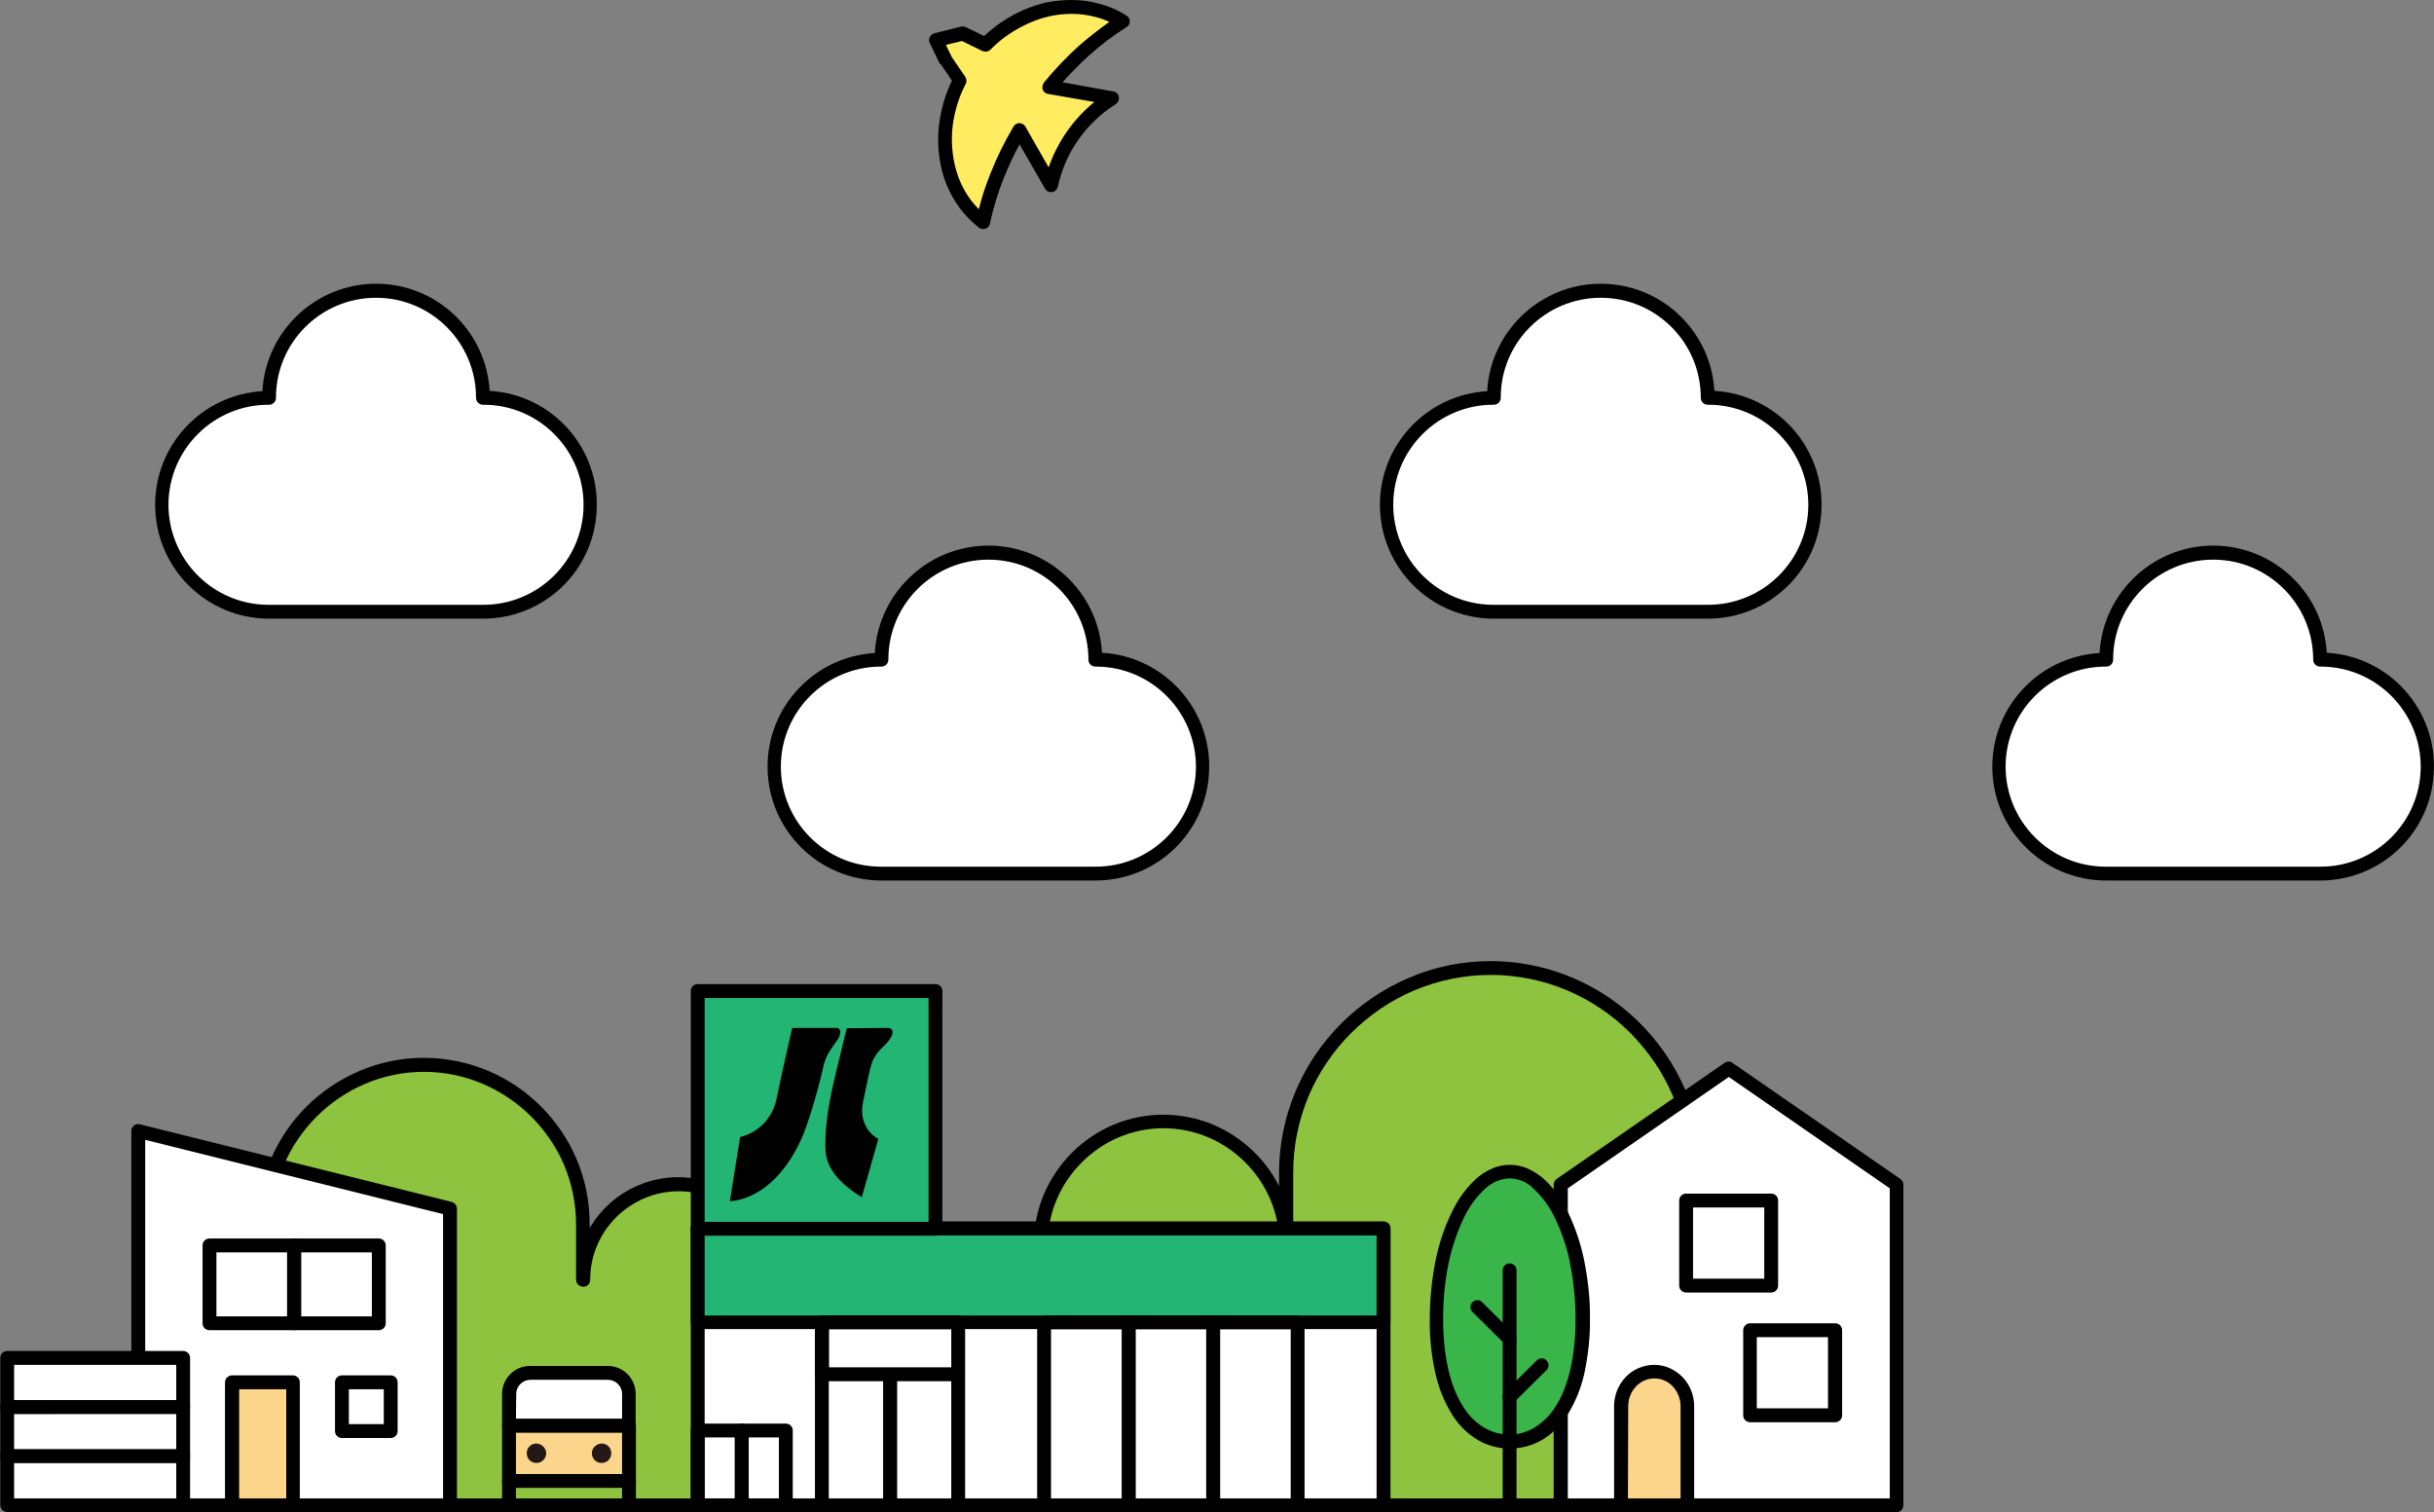
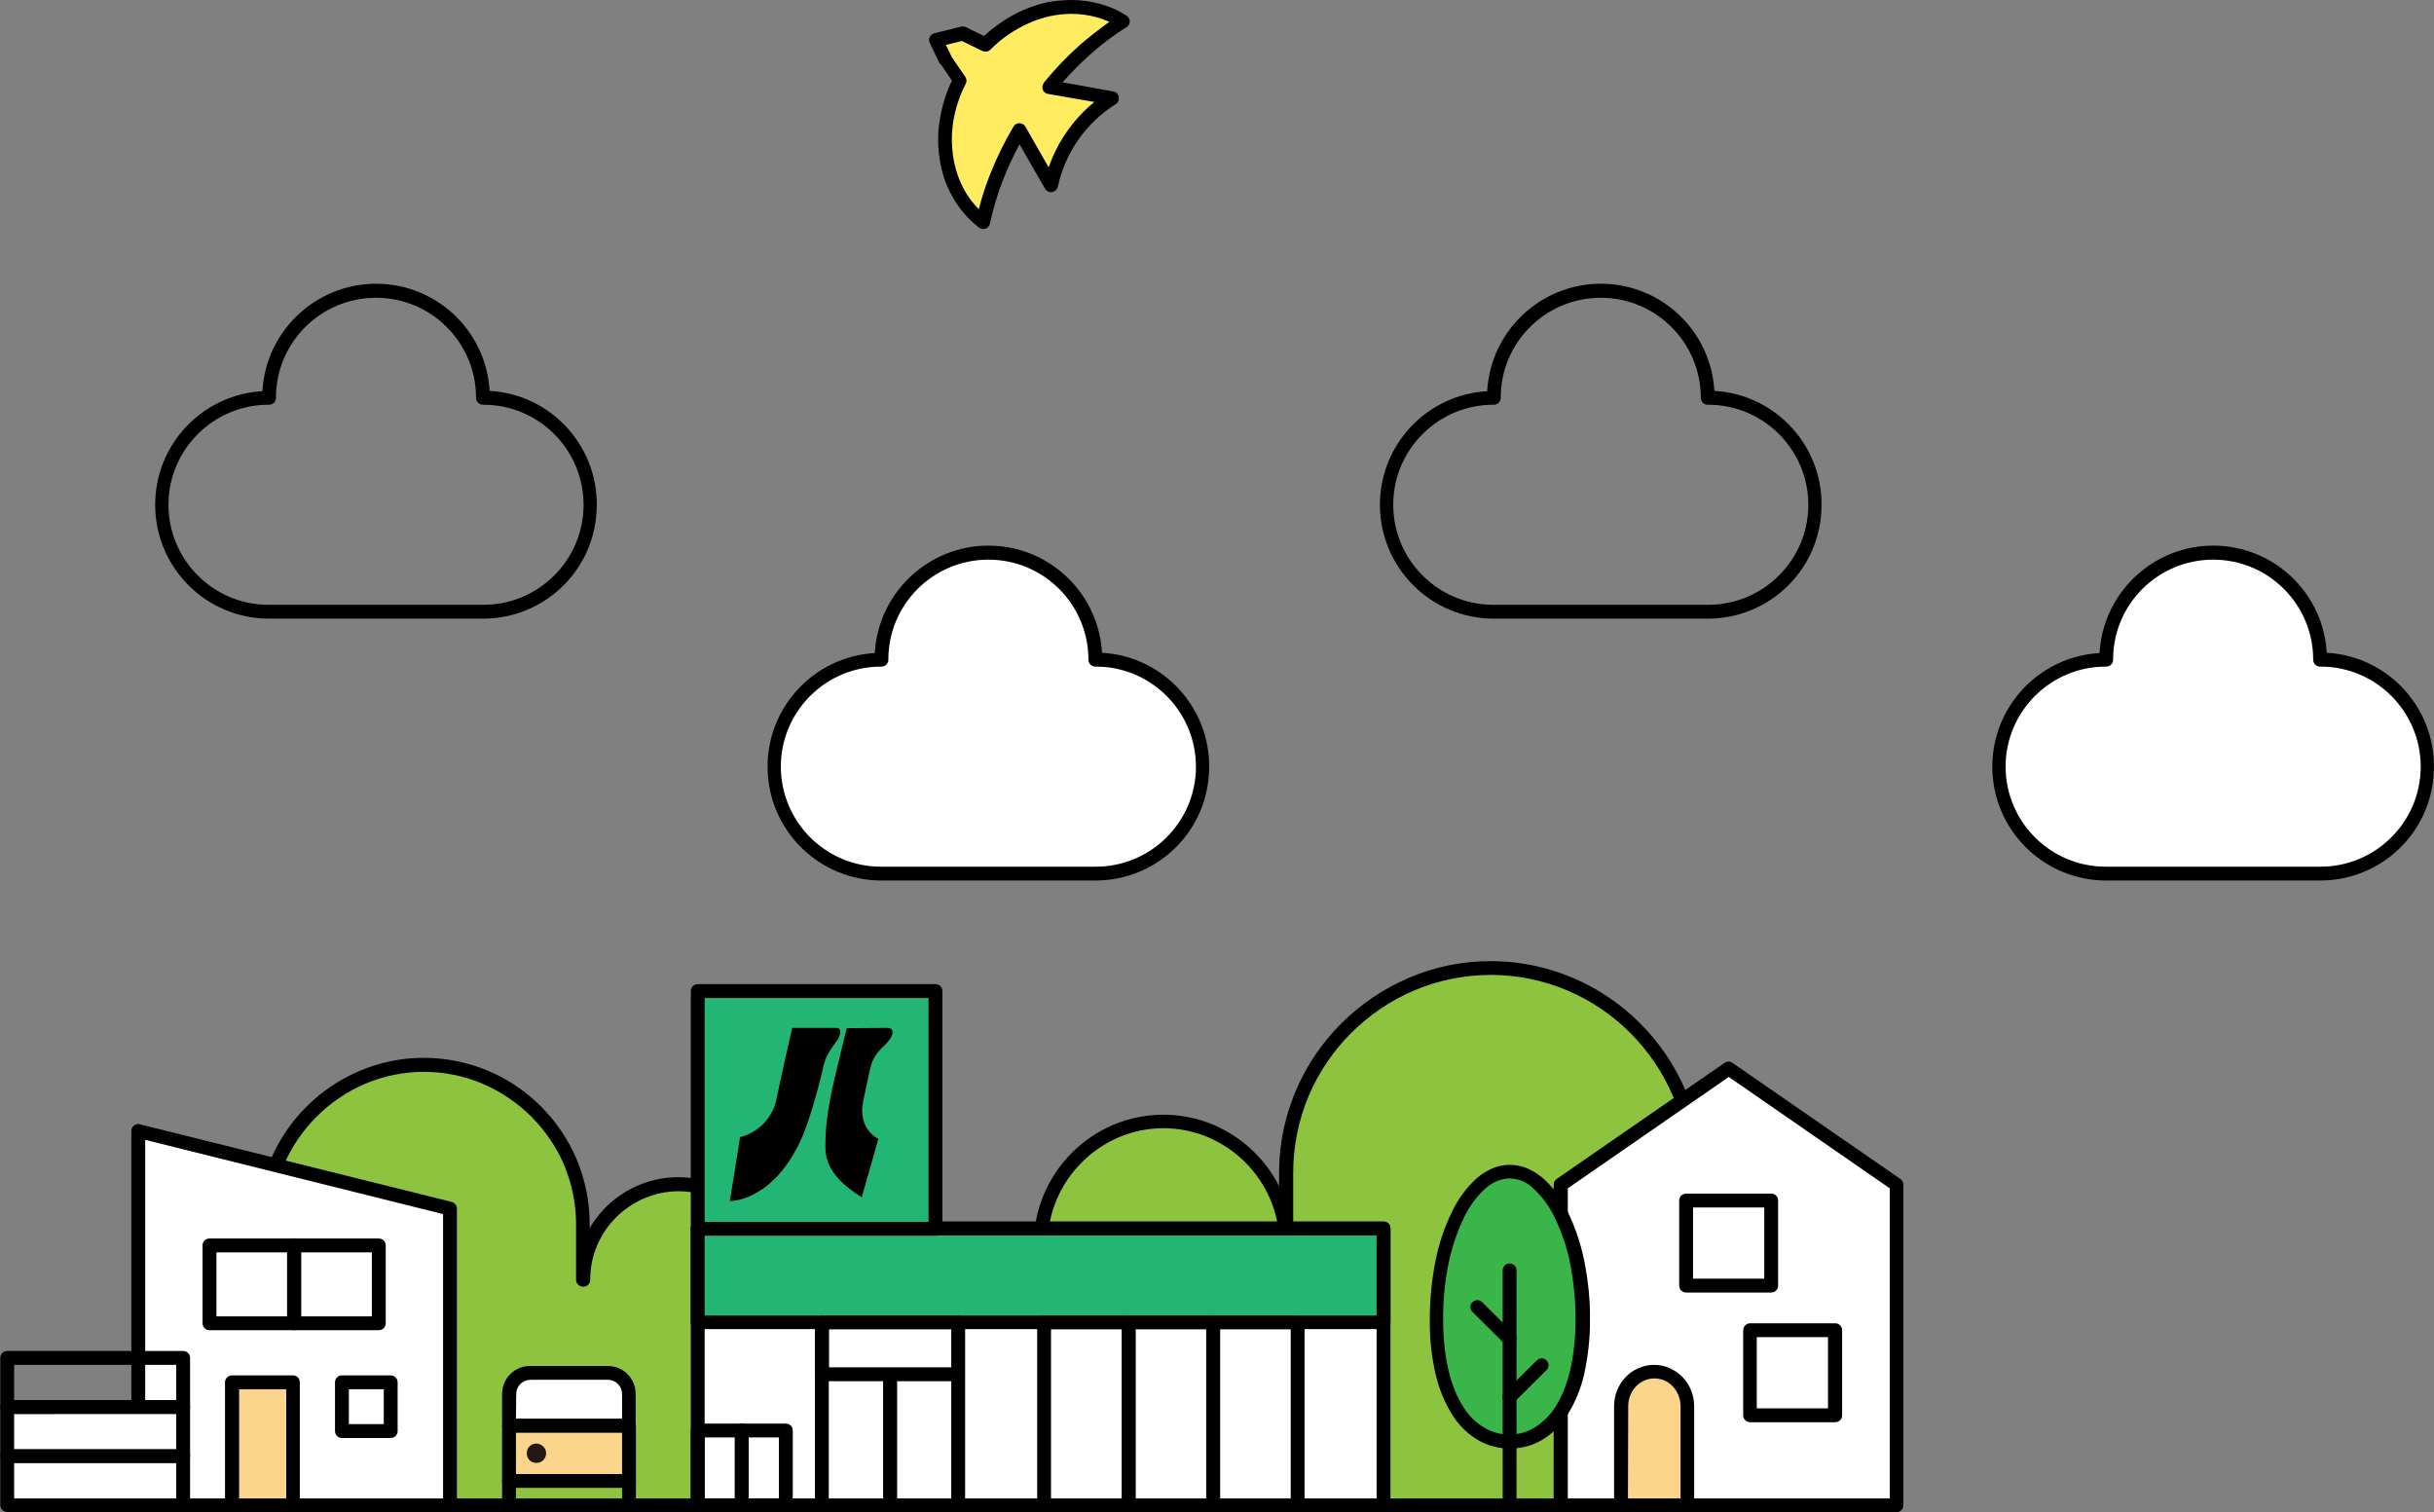
<svg xmlns="http://www.w3.org/2000/svg" xmlns:xlink="http://www.w3.org/1999/xlink" version="1.1" id="レイヤー_1" x="0px" y="0px" viewBox="0 0 878.4 545.8" style="enable-background:new 0 0 878.4 545.8;" xml:space="preserve">
  <rect x="0" y="0" width="878.4" height="545.8" fill="#808080" stroke="none" />
  <style type="text/css">
	.st0{clip-path:url(#SVGID_00000040538604025847514320000011933366375471916933_);}
	.st1{fill:#8DC33E;}
	.st2{fill:#FFFFFF;}
	.st3{fill:#FBD58B;}
	.st4{fill:#231815;}
	.st5{fill:#22B573;}
	.st6{fill:#39B54A;}
	.st7{clip-path:url(#SVGID_00000173132900471657643310000013761832886996133277_);}
	.st8{fill-rule:evenodd;clip-rule:evenodd;fill:#FFFFFF;}
	.st9{clip-path:url(#SVGID_00000163766725292916841270000013125842078070864778_);}
	.st10{clip-path:url(#SVGID_00000018926058052061853890000008722344597924895667_);}
	.st11{clip-path:url(#SVGID_00000178913247543906333750000017993791258639663256_);}
	.st12{clip-path:url(#SVGID_00000167367840202192746190000003330671268950247573_);}
	.st13{fill:#FFEC60;}
</style>
  <g transform="translate(-534 -1241.201)">
    <g transform="translate(534 1587.958)">
      <g>
        <defs>
          <rect id="SVGID_1_" y="0" width="687" height="199" />
        </defs>
        <clipPath id="SVGID_00000162352521056593142230000013506747111343976090_">
          <use xlink:href="#SVGID_1_" style="overflow:visible;" />
        </clipPath>
        <g style="clip-path:url(#SVGID_00000162352521056593142230000013506747111343976090_);">
          <path class="st1" d="M244.8,80.6c-19,0.1-34.4,15.4-34.4,34.4V95c-0.1-31.7-26-57.3-57.7-57.2C121.2,37.9,95.6,63.4,95.5,95      v101.5h183.8v-81.4C279.2,96.1,263.8,80.7,244.8,80.6" />
          <path d="M152.9,35c8,0,15.9,1.6,23.3,4.7c14.4,6.1,25.8,17.6,31.9,31.9c3.1,7.4,4.7,15.3,4.7,23.3v1.6      c4-6.9,10.2-12.4,17.6-15.5c9.2-3.9,19.5-3.9,28.7,0c8.9,3.8,15.9,10.8,19.7,19.7c1.9,4.5,2.9,9.4,2.9,14.4v81.4      c0,1.4-1.1,2.5-2.5,2.5H95.5c-1.4,0-2.5-1.1-2.5-2.5V95c0-8,1.6-15.9,4.7-23.3c6.1-14.4,17.6-25.8,31.9-31.9      C137,36.6,144.9,35,152.9,35z M207.9,115.1V95c0-7.3-1.5-14.6-4.3-21.3c-1.4-3.3-3.1-6.4-5.1-9.3c-4-5.9-9-10.9-14.9-14.9      c-2.9-2-6.1-3.7-9.3-5.1c-13.6-5.8-29-5.8-42.6,0c-3.3,1.4-6.4,3.1-9.3,5.1c-5.9,4-10.9,9-14.9,14.9c-2,2.9-3.7,6.1-5.1,9.3      C99.5,80.4,98,87.7,98,95v99h178.8v-78.9c0-4.3-0.9-8.5-2.5-12.4c-3.3-7.7-9.4-13.8-17-17c-7.9-3.4-16.9-3.4-24.8,0      c-7.7,3.3-13.8,9.4-17,17c-1.7,3.9-2.5,8.1-2.5,12.4c0,1.4-1.1,2.5-2.5,2.5S207.9,116.5,207.9,115.1L207.9,115.1z" />
          <path class="st2" d="M183.7,167.8v-11.5c0-4.2,3.4-7.6,7.6-7.6h28c4.2,0,7.6,3.4,7.6,7.6v11.5H183.7z" />
          <path d="M227,170.3h-43.3c-1.4,0-2.5-1.1-2.5-2.5v-11.5c0-5.6,4.5-10.1,10.1-10.1h28c5.6,0,10.1,4.5,10.1,10.1v11.5      C229.5,169.2,228.4,170.3,227,170.3C227,170.3,227,170.3,227,170.3z M186.2,165.3h38.3v-9c0-2.8-2.3-5.1-5.1-5.1h-28      c-2.8,0-5.1,2.3-5.1,5.1L186.2,165.3z" />
          <path d="M183.7,198c-1.4,0-2.5-1.1-2.5-2.5v-7.8c0-1.4,1.1-2.5,2.5-2.5s2.5,1.1,2.5,2.5v7.8C186.2,196.9,185,198,183.7,198      C183.7,198,183.7,198,183.7,198z" />
          <rect x="183.7" y="167.8" class="st3" width="43.3" height="19.9" />
          <path d="M183.7,165.3H227c1.4,0,2.5,1.1,2.5,2.5v19.9c0,1.4-1.1,2.5-2.5,2.5h-43.3c-1.4,0-2.5-1.1-2.5-2.5v-19.9      C181.2,166.4,182.3,165.3,183.7,165.3z M224.5,170.3h-38.3v14.9h38.3V170.3z" />
          <path class="st4" d="M197.1,177.7c0,1.9-1.5,3.5-3.5,3.5s-3.5-1.5-3.5-3.5s1.5-3.5,3.5-3.5l0,0      C195.5,174.3,197.1,175.8,197.1,177.7C197.1,177.7,197.1,177.7,197.1,177.7" />
          <path d="M227,198c-1.4,0-2.5-1.1-2.5-2.5v-7.8c0-1.4,1.1-2.5,2.5-2.5s2.5,1.1,2.5,2.5v7.8C229.5,196.9,228.4,198,227,198      C227,198,227,198,227,198z" />
-           <path class="st4" d="M213.6,177.7c0,1.9,1.5,3.5,3.5,3.5s3.5-1.5,3.5-3.5s-1.5-3.5-3.5-3.5l0,0      C215.1,174.3,213.6,175.8,213.6,177.7C213.6,177.7,213.6,177.7,213.6,177.7" />
          <path class="st1" d="M419.8,58c24.4,0.1,44.2,19.9,44.3,44.3V76.4c0-40.8,33.1-73.8,73.8-73.8s73.8,33.1,73.8,73.8v120H375.6      v-94.2C375.6,77.8,395.4,58.1,419.8,58" />
          <path d="M538,0.1c15.2,0,30,4.6,42.6,13.1c8.1,5.5,15.1,12.5,20.6,20.6c2.8,4.1,5.1,8.4,7.1,13c4,9.4,6,19.5,6,29.7v120      c0,1.4-1.1,2.5-2.5,2.5H375.6c-1.4,0-2.5-1.1-2.5-2.5v-94.2c0-6.2,1.2-12.4,3.7-18.2c4.8-11.2,13.7-20.1,24.9-24.9      c11.6-4.9,24.7-4.9,36.3,0c10.2,4.4,18.6,12.2,23.6,22.1v-4.8c0-15.2,4.6-30,13.1-42.6c5.5-8.1,12.5-15.1,20.6-20.6      c4.1-2.8,8.4-5.1,13-7.1C517.7,2.1,527.8,0.1,538,0.1z M609.3,194V76.4c0-9.5-1.9-18.9-5.6-27.7c-1.8-4.2-4-8.3-6.6-12.1      c-5.2-7.6-11.7-14.2-19.3-19.3c-3.8-2.6-7.9-4.8-12.1-6.6c-17.7-7.5-37.7-7.5-55.4,0c-4.2,1.8-8.3,4-12.1,6.6      c-7.6,5.2-14.2,11.7-19.3,19.3c-2.6,3.8-4.8,7.9-6.6,12.1c-3.7,8.8-5.6,18.2-5.6,27.7v25.8c0,1.4-1.1,2.5-2.5,2.5      s-2.5-1.1-2.5-2.5c0-5.6-1.1-11.1-3.3-16.2c-4.3-10-12.3-18-22.3-22.3c-10.4-4.4-22.1-4.4-32.4,0c-10,4.3-18,12.3-22.3,22.3      c-2.2,5.1-3.3,10.6-3.3,16.2V194L609.3,194z" />
          <path class="st2" d="M684.4,196.5H563.2V80.8l60.6-41.9l60.6,41.9V196.5z" />
          <path d="M684.4,199H563.2c-1.4,0-2.5-1.1-2.5-2.5V80.8c0-0.8,0.4-1.6,1.1-2.1l60.6-41.9c0.9-0.6,2-0.6,2.8,0l60.6,41.9      c0.7,0.5,1.1,1.2,1.1,2.1v115.7C686.9,197.8,685.8,199,684.4,199z M565.8,194h116.2V82.1l-58.1-40.2l-58.1,40.2L565.8,194z" />
          <path class="st3" d="M585,196.5v-35.8c-0.2-6.6,4.9-12.2,11.6-12.4c6.6-0.2,12.2,4.9,12.4,11.6c0,0.3,0,0.6,0,0.9v35.8H585z" />
          <path d="M609,199h-24c-1.4,0-2.5-1.1-2.5-2.5v-35.8c0-3.9,1.5-7.7,4.2-10.5c1.3-1.4,2.9-2.5,4.6-3.2c3.6-1.6,7.7-1.6,11.3,0      c1.7,0.8,3.3,1.9,4.6,3.2c2.7,2.8,4.2,6.6,4.2,10.5v35.8C611.5,197.8,610.4,199,609,199z M587.5,194h19v-33.3      c0-2.6-1-5.2-2.8-7.1c-3.4-3.7-9.2-3.9-12.9-0.4c-0.2,0.1-0.3,0.3-0.4,0.4c-1.8,1.9-2.8,4.4-2.8,7.1L587.5,194z" />
          <rect x="608.5" y="86.5" class="st2" width="30.7" height="30.7" />
          <path d="M608.5,84h30.7c1.4,0,2.5,1.1,2.5,2.5v30.7c0,1.4-1.1,2.5-2.5,2.5h-30.7c-1.4,0-2.5-1.1-2.5-2.5V86.5      C606,85.1,607.1,84,608.5,84z M636.7,89H611v25.7h25.7V89z" />
          <rect x="631.6" y="133.3" class="st2" width="30.7" height="30.7" />
          <path d="M631.6,130.8h30.7c1.4,0,2.5,1.1,2.5,2.5V164c0,1.4-1.1,2.5-2.5,2.5h-30.7c-1.4,0-2.5-1.1-2.5-2.5v-30.7      C629.1,132,630.2,130.8,631.6,130.8z M659.7,135.8h-25.7v25.7h25.7V135.8z" />
          <path class="st2" d="M49.9,196.5h112.5v-107L49.9,61.4V196.5z" />
          <path d="M162.4,199H49.9c-1.4,0-2.5-1.1-2.5-2.5V61.4c0-1.4,1.1-2.5,2.5-2.5c0.2,0,0.4,0,0.6,0.1L163,87      c1.1,0.3,1.9,1.3,1.9,2.4v107C164.9,197.8,163.8,199,162.4,199C162.4,199,162.4,199,162.4,199z M52.4,194h107.5V91.4L52.4,64.6      L52.4,194z" />
          <rect x="106.2" y="102.7" class="st2" width="30.5" height="28.1" />
          <path d="M106.2,100.2h30.5c1.4,0,2.5,1.1,2.5,2.5v28.1c0,1.4-1.1,2.5-2.5,2.5h-30.5c-1.4,0-2.5-1.1-2.5-2.5v-28.1      C103.7,101.3,104.8,100.2,106.2,100.2z M134.2,105.2h-25.5v23.1h25.5V105.2z" />
          <rect x="75.6" y="102.7" class="st2" width="30.5" height="28.1" />
          <path d="M75.6,100.2h30.5c1.4,0,2.5,1.1,2.5,2.5v28.1c0,1.4-1.1,2.5-2.5,2.5H75.6c-1.4,0-2.5-1.1-2.5-2.5v-28.1      C73.1,101.3,74.2,100.2,75.6,100.2z M103.7,105.2H78.1v23.1h25.5V105.2z" />
-           <rect x="123.4" y="152.1" class="st2" width="17.6" height="17.6" />
          <path d="M123.4,149.6H141c1.4,0,2.5,1.1,2.5,2.5v17.6c0,1.4-1.1,2.5-2.5,2.5h-17.6c-1.4,0-2.5-1.1-2.5-2.5v-17.6      C120.9,150.7,122,149.6,123.4,149.6z M138.5,154.6h-12.6v12.6h12.6V154.6z" />
          <rect x="83.7" y="152.1" class="st3" width="22" height="44.3" />
          <path d="M83.7,149.6h22c1.4,0,2.5,1.1,2.5,2.5v44.3c0,1.4-1.1,2.5-2.5,2.5h-22c-1.4,0-2.5-1.1-2.5-2.5v-44.3      C81.2,150.7,82.4,149.6,83.7,149.6z M103.3,154.6h-17V194h17V154.6z" />
          <rect x="2.6" y="178.7" class="st2" width="63.5" height="17.7" />
          <path d="M2.6,176.2h63.5c1.4,0,2.5,1.1,2.5,2.5c0,0,0,0,0,0v17.7c0,1.4-1.1,2.5-2.5,2.5H2.6c-1.4,0-2.5-1.1-2.5-2.5v-17.7      C0.1,177.4,1.2,176.2,2.6,176.2z M63.6,181.2H5.1V194h58.5V181.2z" />
          <rect x="2.6" y="161" class="st2" width="63.5" height="17.7" />
          <path d="M2.6,158.5h63.5c1.4,0,2.5,1.1,2.5,2.5c0,0,0,0,0,0v17.7c0,1.4-1.1,2.5-2.5,2.5H2.6c-1.4,0-2.5-1.1-2.5-2.5V161      C0.1,159.6,1.2,158.5,2.6,158.5z M63.6,163.5H5.1v12.7h58.5V163.5z" />
-           <rect x="2.6" y="143.3" class="st2" width="63.5" height="17.7" />
          <path d="M2.6,140.8h63.5c1.4,0,2.5,1.1,2.5,2.5c0,0,0,0,0,0V161c0,1.4-1.1,2.5-2.5,2.5H2.6c-1.4,0-2.5-1.1-2.5-2.5v-17.7      C0.1,141.9,1.2,140.8,2.6,140.8z M63.6,145.8H5.1v12.7h58.5V145.8z" />
          <rect x="251.8" y="96.6" class="st2" width="247.5" height="99.8" />
          <path d="M251.8,94.1h247.5c1.4,0,2.5,1.1,2.5,2.5v99.8c0,1.4-1.1,2.5-2.5,2.5H251.8c-1.4,0-2.5-1.1-2.5-2.5V96.6      C249.3,95.3,250.4,94.1,251.8,94.1z M496.8,99.1H254.3V194h242.5V99.1z" />
          <rect x="251.8" y="96.6" class="st5" width="247.5" height="33.8" />
          <path d="M251.8,94.1h247.5c1.4,0,2.5,1.1,2.5,2.5v33.8c0,1.4-1.1,2.5-2.5,2.5H251.8c-1.4,0-2.5-1.1-2.5-2.5V96.6      C249.3,95.3,250.4,94.1,251.8,94.1z M496.8,99.1H254.3V128h242.5V99.1z" />
          <rect x="321.2" y="130.5" class="st2" width="24.6" height="66" />
          <path d="M321.2,128h24.6c1.4,0,2.5,1.1,2.5,2.5v66c0,1.4-1.1,2.5-2.5,2.5h-24.6c-1.4,0-2.5-1.1-2.5-2.5v-66      C318.7,129.1,319.8,128,321.2,128z M343.3,133h-19.6v61h19.6V133z" />
          <rect x="296.6" y="130.5" class="st2" width="24.6" height="66" />
          <path d="M296.6,128h24.6c1.4,0,2.5,1.1,2.5,2.5v66c0,1.4-1.1,2.5-2.5,2.5h-24.6c-1.4,0-2.5-1.1-2.5-2.5v-66      C294.1,129.1,295.2,128,296.6,128z M318.7,133h-19.6v61h19.6V133z" />
          <rect x="437.8" y="130.5" class="st2" width="30.5" height="66" />
          <path d="M437.8,128h30.5c1.4,0,2.5,1.1,2.5,2.5v66c0,1.4-1.1,2.5-2.5,2.5h-30.5c-1.4,0-2.5-1.1-2.5-2.5v-66      C435.3,129.1,436.4,128,437.8,128z M465.8,133h-25.5v61h25.5V133z" />
          <rect x="407.3" y="130.5" class="st2" width="30.5" height="66" />
          <path d="M407.3,128h30.5c1.4,0,2.5,1.1,2.5,2.5v66c0,1.4-1.1,2.5-2.5,2.5h-30.5c-1.4,0-2.5-1.1-2.5-2.5v-66      C404.8,129.1,405.9,128,407.3,128z M435.3,133h-25.5v61h25.5V133z" />
          <rect x="376.8" y="130.5" class="st2" width="30.5" height="66" />
          <path d="M376.8,128h30.5c1.4,0,2.5,1.1,2.5,2.5v66c0,1.4-1.1,2.5-2.5,2.5h-30.5c-1.4,0-2.5-1.1-2.5-2.5v-66      C374.3,129.1,375.4,128,376.8,128z M404.8,133h-25.5v61h25.5V133z" />
          <path d="M251.8,167h15.9c1.4,0,2.5,1.1,2.5,2.5v27c0,1.4-1.1,2.5-2.5,2.5h-15.9c-1.4,0-2.5-1.1-2.5-2.5v-27      C249.3,168.1,250.4,167,251.8,167z M265.2,172h-10.9v22h10.9V172z" />
          <path d="M267.7,167h15.9c1.4,0,2.5,1.1,2.5,2.5v27c0,1.4-1.1,2.5-2.5,2.5h-15.9c-1.4,0-2.5-1.1-2.5-2.5v-27      C265.2,168.1,266.3,167,267.7,167z M281.1,172h-10.9v22h10.9V172z" />
          <rect x="296.6" y="130.5" class="st2" width="49.1" height="18.7" />
          <path d="M296.6,128h49.1c1.4,0,2.5,1.1,2.5,2.5v18.7c0,1.4-1.1,2.5-2.5,2.5h-49.1c-1.4,0-2.5-1.1-2.5-2.5v-18.7      C294.1,129.1,295.2,128,296.6,128z M343.3,133h-44.1v13.7h44.1V133z" />
          <rect x="251.8" y="10.9" class="st5" width="85.8" height="85.8" />
          <path d="M251.8,8.4h85.8c1.4,0,2.5,1.1,2.5,2.5v85.8c0,1.4-1.1,2.5-2.5,2.5h-85.8c-1.4,0-2.5-1.1-2.5-2.5V10.9      C249.3,9.5,250.4,8.4,251.8,8.4z M335.1,13.4h-80.8v80.8h80.8V13.4z" />
          <path d="M302.3,24.2c-9.5,0-16.3,0-16.4,0c0,0-4.5,19.7-5.7,25.8c-1.4,6.7-6.5,12-13.1,13.6l-3.7,23.1c0,0,15.3,0.4,25.7-22.2      c2.1-4.5,5.5-15.4,7.8-25.3c0.9-4.4,1.9-5.8,4.8-10C301.8,29.3,304.7,25.3,302.3,24.2" />
          <path d="M311.5,50.7c2.1-10,2.2-10.5,2.7-12.4s1.3-4.4,4.8-7.6s4.3-6.5,1.2-6.5s-14.6,0.1-14.6,0.1s-1.1,4.3-4.2,17.2      s-3.5,20.4-3.5,23.8c0,3.4-1.2,11.3,13.1,20l6-21.1C316.9,64.3,309.4,60.6,311.5,50.7" />
          <path class="st6" d="M518.4,129.2c0,29.4,11.8,44.3,26.4,44.3s26.4-14.9,26.4-44.3S559.4,76,544.8,76S518.4,99.8,518.4,129.2" />
          <path d="M544.8,176c-4.1,0-8.1-1.1-11.5-3.1c-3.8-2.3-6.9-5.4-9.2-9.1c-2.8-4.5-4.8-9.4-6-14.6c-1.5-6.5-2.2-13.2-2.1-19.9      c0-7.1,0.7-14.3,2.1-21.2c1.2-6.1,3.2-12,5.9-17.5c2.2-4.6,5.2-8.8,9-12.2c1.7-1.5,3.6-2.6,5.6-3.5c4-1.7,8.5-1.7,12.6,0      c2,0.9,3.9,2.1,5.6,3.5c3.8,3.4,6.9,7.6,9,12.2c2.7,5.6,4.7,11.5,5.9,17.5c1.4,7,2.2,14.1,2.1,21.2c0.1,6.7-0.7,13.4-2.1,19.9      c-1.2,5.2-3.2,10.1-6,14.6c-2.3,3.7-5.5,6.9-9.2,9.1C552.9,175,548.9,176,544.8,176z M544.8,78.5c-3.2,0.1-6.3,1.4-8.7,3.6      c-3.3,3-5.9,6.6-7.8,10.6c-2.5,5.2-4.3,10.7-5.5,16.3c-1.4,6.7-2,13.4-2,20.2c0,13.4,2.5,24.4,7.3,31.8c1.9,3.1,4.5,5.7,7.6,7.5      c5.6,3.3,12.5,3.3,18,0c3.1-1.9,5.7-4.5,7.6-7.5c4.8-7.4,7.3-18.4,7.3-31.8c0-6.8-0.7-13.6-2-20.2c-1.1-5.7-3-11.1-5.5-16.3      c-1.9-4-4.5-7.6-7.8-10.6C551.1,79.8,548,78.6,544.8,78.5z" />
          <path d="M544.8,199c-1.4,0-2.5-1.1-2.5-2.5v-84.8c0-1.4,1.1-2.5,2.5-2.5s2.5,1.1,2.5,2.5v84.8C547.3,197.8,546.2,199,544.8,199z      " />
          <path d="M544.8,159.9c-0.7,0-1.3-0.3-1.8-0.7c-1-1-1-2.6,0-3.5l11.6-11.5c1-1,2.6-1,3.5,0c1,1,1,2.6,0,3.5c0,0,0,0,0,0      l-11.6,11.5C546.1,159.7,545.5,159.9,544.8,159.9z" />
          <path d="M544.8,138.9c-0.7,0-1.3-0.3-1.8-0.7l-11.6-11.5c-1-1-1-2.6,0-3.5c1-1,2.6-1,3.5,0l11.6,11.5c1,1,1,2.6,0,3.5      C546.1,138.6,545.5,138.9,544.8,138.9z" />
        </g>
      </g>
    </g>
    <g transform="translate(1253 1438.172)">
      <g>
        <defs>
          <rect id="SVGID_00000018233810127621473470000003253691703644498084_" y="0" width="159.4" height="120.8" />
        </defs>
        <clipPath id="SVGID_00000041279315815687124160000008419432991060948891_">
          <use xlink:href="#SVGID_00000018233810127621473470000003253691703644498084_" style="overflow:visible;" />
        </clipPath>
        <g style="clip-path:url(#SVGID_00000041279315815687124160000008419432991060948891_);">
          <path class="st8" d="M118.3,118.3c21.3-0.1,38.5-17.5,38.4-38.8c-0.1-21.2-17.2-38.3-38.4-38.4c-0.1-21.3-17.5-38.5-38.8-38.4      C58.4,2.8,41.2,19.9,41.1,41.1C19.8,41.2,2.6,58.6,2.7,79.9c0.1,21.2,17.2,38.3,38.4,38.4H118.3z" />
          <path d="M118.3,120.8H41.1C18.4,120.8,0,102.4,0,79.7C0,58,16.9,40,38.7,38.7C40,16,59.5-1.3,82.1,0      c20.8,1.2,37.4,17.8,38.6,38.6c22.7,1.3,40,20.8,38.6,43.5C158.1,103.9,140.1,120.8,118.3,120.8z M79.7,5      C59.8,5,43.6,21.1,43.6,41c0,0,0,0,0,0.1c0,1.4-1.1,2.5-2.5,2.5c-19.9-0.1-36.2,16-36.3,35.9s16,36.2,35.9,36.3      c0.1,0,0.3,0,0.4,0h77.2c19.9,0.1,36.2-16,36.3-35.9c0.1-19.9-16-36.2-35.9-36.3c-0.1,0-0.3,0-0.4,0c-1.4,0-2.5-1.1-2.5-2.5      C115.8,21.2,99.7,5,79.7,5C79.8,5,79.7,5,79.7,5z" />
        </g>
      </g>
    </g>
    <g transform="translate(811 1438.172)">
      <g>
        <defs>
          <rect id="SVGID_00000125579803541621662780000002517309143031580327_" y="0" width="159.4" height="120.8" />
        </defs>
        <clipPath id="SVGID_00000067920061843097824200000012442588650222994618_">
          <use xlink:href="#SVGID_00000125579803541621662780000002517309143031580327_" style="overflow:visible;" />
        </clipPath>
        <g style="clip-path:url(#SVGID_00000067920061843097824200000012442588650222994618_);">
          <path class="st8" d="M118.3,118.3c21.3-0.1,38.5-17.5,38.4-38.8c-0.1-21.2-17.2-38.3-38.4-38.4c-0.1-21.3-17.5-38.5-38.8-38.4      C58.4,2.8,41.2,19.9,41.1,41.1C19.8,41.2,2.6,58.6,2.7,79.9c0.1,21.2,17.2,38.3,38.4,38.4H118.3z" />
          <path d="M118.3,120.8H41.1C18.4,120.8,0,102.4,0,79.7C0,58,16.9,40,38.7,38.7C40,16,59.5-1.3,82.1,0      c20.8,1.2,37.4,17.8,38.6,38.6c22.7,1.3,40,20.8,38.6,43.5C158.1,103.9,140.1,120.8,118.3,120.8z M79.7,5      C59.8,5,43.6,21.1,43.6,41c0,0,0,0,0,0.1c0,1.4-1.1,2.5-2.5,2.5c-19.9-0.1-36.2,16-36.3,35.9s16,36.2,35.9,36.3      c0.1,0,0.3,0,0.4,0h77.2c19.9,0.1,36.2-16,36.3-35.9c0.1-19.9-16-36.2-35.9-36.3c-0.1,0-0.3,0-0.4,0c-1.4,0-2.5-1.1-2.5-2.5      C115.8,21.2,99.7,5,79.7,5C79.8,5,79.7,5,79.7,5z" />
        </g>
      </g>
    </g>
    <g transform="translate(1032 1343.664)">
      <g>
        <defs>
          <rect id="SVGID_00000047044304848984920380000014987691676644892309_" y="0" width="159.4" height="120.8" />
        </defs>
        <clipPath id="SVGID_00000000939551376855522930000006654731377580176014_">
          <use xlink:href="#SVGID_00000047044304848984920380000014987691676644892309_" style="overflow:visible;" />
        </clipPath>
        <g style="clip-path:url(#SVGID_00000000939551376855522930000006654731377580176014_);">
-           <path class="st8" d="M118.3,118.3c21.3-0.1,38.5-17.5,38.4-38.8c-0.1-21.2-17.2-38.3-38.4-38.4c-0.1-21.3-17.5-38.5-38.8-38.4      C58.4,2.8,41.2,19.9,41.1,41.1C19.8,41.2,2.6,58.6,2.7,79.9c0.1,21.2,17.2,38.3,38.4,38.4H118.3z" />
          <path d="M118.3,120.8H41.1C18.4,120.8,0,102.4,0,79.7C0,58,16.9,40,38.7,38.7C40,16,59.5-1.3,82.1,0      c20.8,1.2,37.4,17.8,38.6,38.6c22.7,1.3,40,20.8,38.6,43.5C158.1,103.9,140.1,120.8,118.3,120.8z M79.7,5      C59.8,5,43.6,21.1,43.6,41c0,0,0,0,0,0.1c0,1.4-1.1,2.5-2.5,2.5c-19.9-0.1-36.2,16-36.3,35.9s16,36.2,35.9,36.3      c0.1,0,0.3,0,0.4,0h77.2c19.9,0.1,36.2-16,36.3-35.9c0.1-19.9-16-36.2-35.9-36.3c-0.1,0-0.3,0-0.4,0c-1.4,0-2.5-1.1-2.5-2.5      C115.8,21.2,99.7,5,79.7,5C79.8,5,79.7,5,79.7,5z" />
        </g>
      </g>
    </g>
    <g transform="translate(590 1343.664)">
      <g>
        <defs>
          <rect id="SVGID_00000124148527415576600800000005857573334549263034_" y="0" width="159.4" height="120.8" />
        </defs>
        <clipPath id="SVGID_00000071555225713723097190000011291760576860376492_">
          <use xlink:href="#SVGID_00000124148527415576600800000005857573334549263034_" style="overflow:visible;" />
        </clipPath>
        <g style="clip-path:url(#SVGID_00000071555225713723097190000011291760576860376492_);">
-           <path class="st8" d="M118.3,118.3c21.3-0.1,38.5-17.5,38.4-38.8c-0.1-21.2-17.2-38.3-38.4-38.4c-0.1-21.3-17.5-38.5-38.8-38.4      C58.4,2.8,41.2,19.9,41.1,41.1C19.8,41.2,2.6,58.6,2.7,79.9c0.1,21.2,17.2,38.3,38.4,38.4H118.3z" />
          <path d="M118.3,120.8H41.1C18.4,120.8,0,102.4,0,79.7C0,58,16.9,40,38.7,38.7C40,16,59.5-1.3,82.1,0      c20.8,1.2,37.4,17.8,38.6,38.6c22.7,1.3,40,20.8,38.6,43.5C158.1,103.9,140.1,120.8,118.3,120.8z M79.7,5      C59.8,5,43.6,21.1,43.6,41c0,0,0,0,0,0.1c0,1.4-1.1,2.5-2.5,2.5c-19.9-0.1-36.2,16-36.3,35.9s16,36.2,35.9,36.3      c0.1,0,0.3,0,0.4,0h77.2c19.9,0.1,36.2-16,36.3-35.9c0.1-19.9-16-36.2-35.9-36.3c-0.1,0-0.3,0-0.4,0c-1.4,0-2.5-1.1-2.5-2.5      C115.8,21.2,99.7,5,79.7,5C79.8,5,79.7,5,79.7,5z" />
        </g>
      </g>
    </g>
    <g transform="translate(869.346 1241.201)">
      <g>
        <defs>
          <rect id="SVGID_00000085236391060832266680000016300709304778696375_" x="0" y="0" width="72.4" height="82.6" />
        </defs>
        <clipPath id="SVGID_00000148658834753135172240000003658597524066175160_">
          <use xlink:href="#SVGID_00000085236391060832266680000016300709304778696375_" style="overflow:visible;" />
        </clipPath>
        <g style="clip-path:url(#SVGID_00000148658834753135172240000003658597524066175160_);">
          <path class="st13" d="M69.9,7.7c-15-9.4-35.5-5.7-49.5,8.4l-8.2-4l-9.6,2.3l3.6,7.5L11,29c-9.4,18.4-6.1,39.9,8.4,51.1      c2.6-11.7,7-22.9,13.2-33.1l11.4,19.8c2.9-13,10.8-24.3,22-31.4l-22.6-3.9C50.9,22.2,59.8,14.2,69.9,7.7" />
          <path d="M51.4,0L51.4,0c3.5,0,6.9,0.5,10.2,1.4c3.4,0.9,6.6,2.3,9.5,4.2C72.4,6.3,72.7,7.9,72,9c-0.2,0.3-0.5,0.6-0.8,0.8      c-4.8,3-9.3,6.4-13.5,10.2c-3.4,3.1-6.6,6.3-9.6,9.7L66.4,33c1.4,0.2,2.3,1.5,2,2.9c-0.1,0.7-0.5,1.3-1.1,1.7      C56.6,44.3,49.1,55,46.4,67.4c-0.3,1.3-1.6,2.2-3,1.9c-0.7-0.2-1.3-0.6-1.6-1.2l-9.2-16c-2.2,4-4.1,8.2-5.8,12.4      c-2.1,5.3-3.7,10.7-4.9,16.2c-0.3,1.4-1.6,2.2-3,1.9c-0.4-0.1-0.7-0.2-1-0.5c-3.8-3-7-6.6-9.4-10.9c-2.4-4.2-4-8.8-4.7-13.6      c-0.8-4.9-0.8-10,0.1-14.9c0.8-4.7,2.2-9.3,4.3-13.6l-4-5.9C4,23.2,3.9,23.1,3.8,23l-3.6-7.5c-0.6-1.2-0.1-2.7,1.2-3.3      C1.6,12.1,1.7,12,1.9,12l9.6-2.4c0.6-0.1,1.2-0.1,1.7,0.2l6.6,3.2c4.2-3.9,9-7.1,14.2-9.4c2.8-1.2,5.6-2.1,8.6-2.8      C45.5,0.3,48.5,0,51.4,0z M65,7.9c-1.5-0.7-3.1-1.3-4.7-1.7C57.4,5.4,54.4,5,51.4,5l0,0c-2.6,0-5.2,0.3-7.7,0.8      c-2.6,0.6-5.2,1.4-7.6,2.5c-5.2,2.3-10,5.5-14,9.6c-0.8,0.8-1.9,0.9-2.9,0.5l-7.4-3.6l-5.8,1.4l2.2,4.5l4.8,7      c0.5,0.8,0.6,1.7,0.2,2.5c-2.2,4.2-3.7,8.8-4.5,13.5C8,48,8,52.5,8.7,56.9c0.7,4.2,2,8.2,4.1,11.9c1.4,2.5,3.1,4.7,5.1,6.7      c1.1-4.4,2.5-8.7,4.2-12.9c2.3-5.8,5.1-11.5,8.3-16.9c0.7-1.2,2.2-1.6,3.4-0.9c0.4,0.2,0.7,0.5,0.9,0.9l8.4,14.7      c3.2-9.2,8.9-17.4,16.5-23.6l-16.7-2.9c-1.4-0.2-2.3-1.5-2-2.9c0.1-0.4,0.3-0.8,0.5-1.2c4-4.9,8.3-9.4,13-13.6      C57.8,13.3,61.3,10.5,65,7.9L65,7.9z" />
        </g>
      </g>
    </g>
  </g>
</svg>